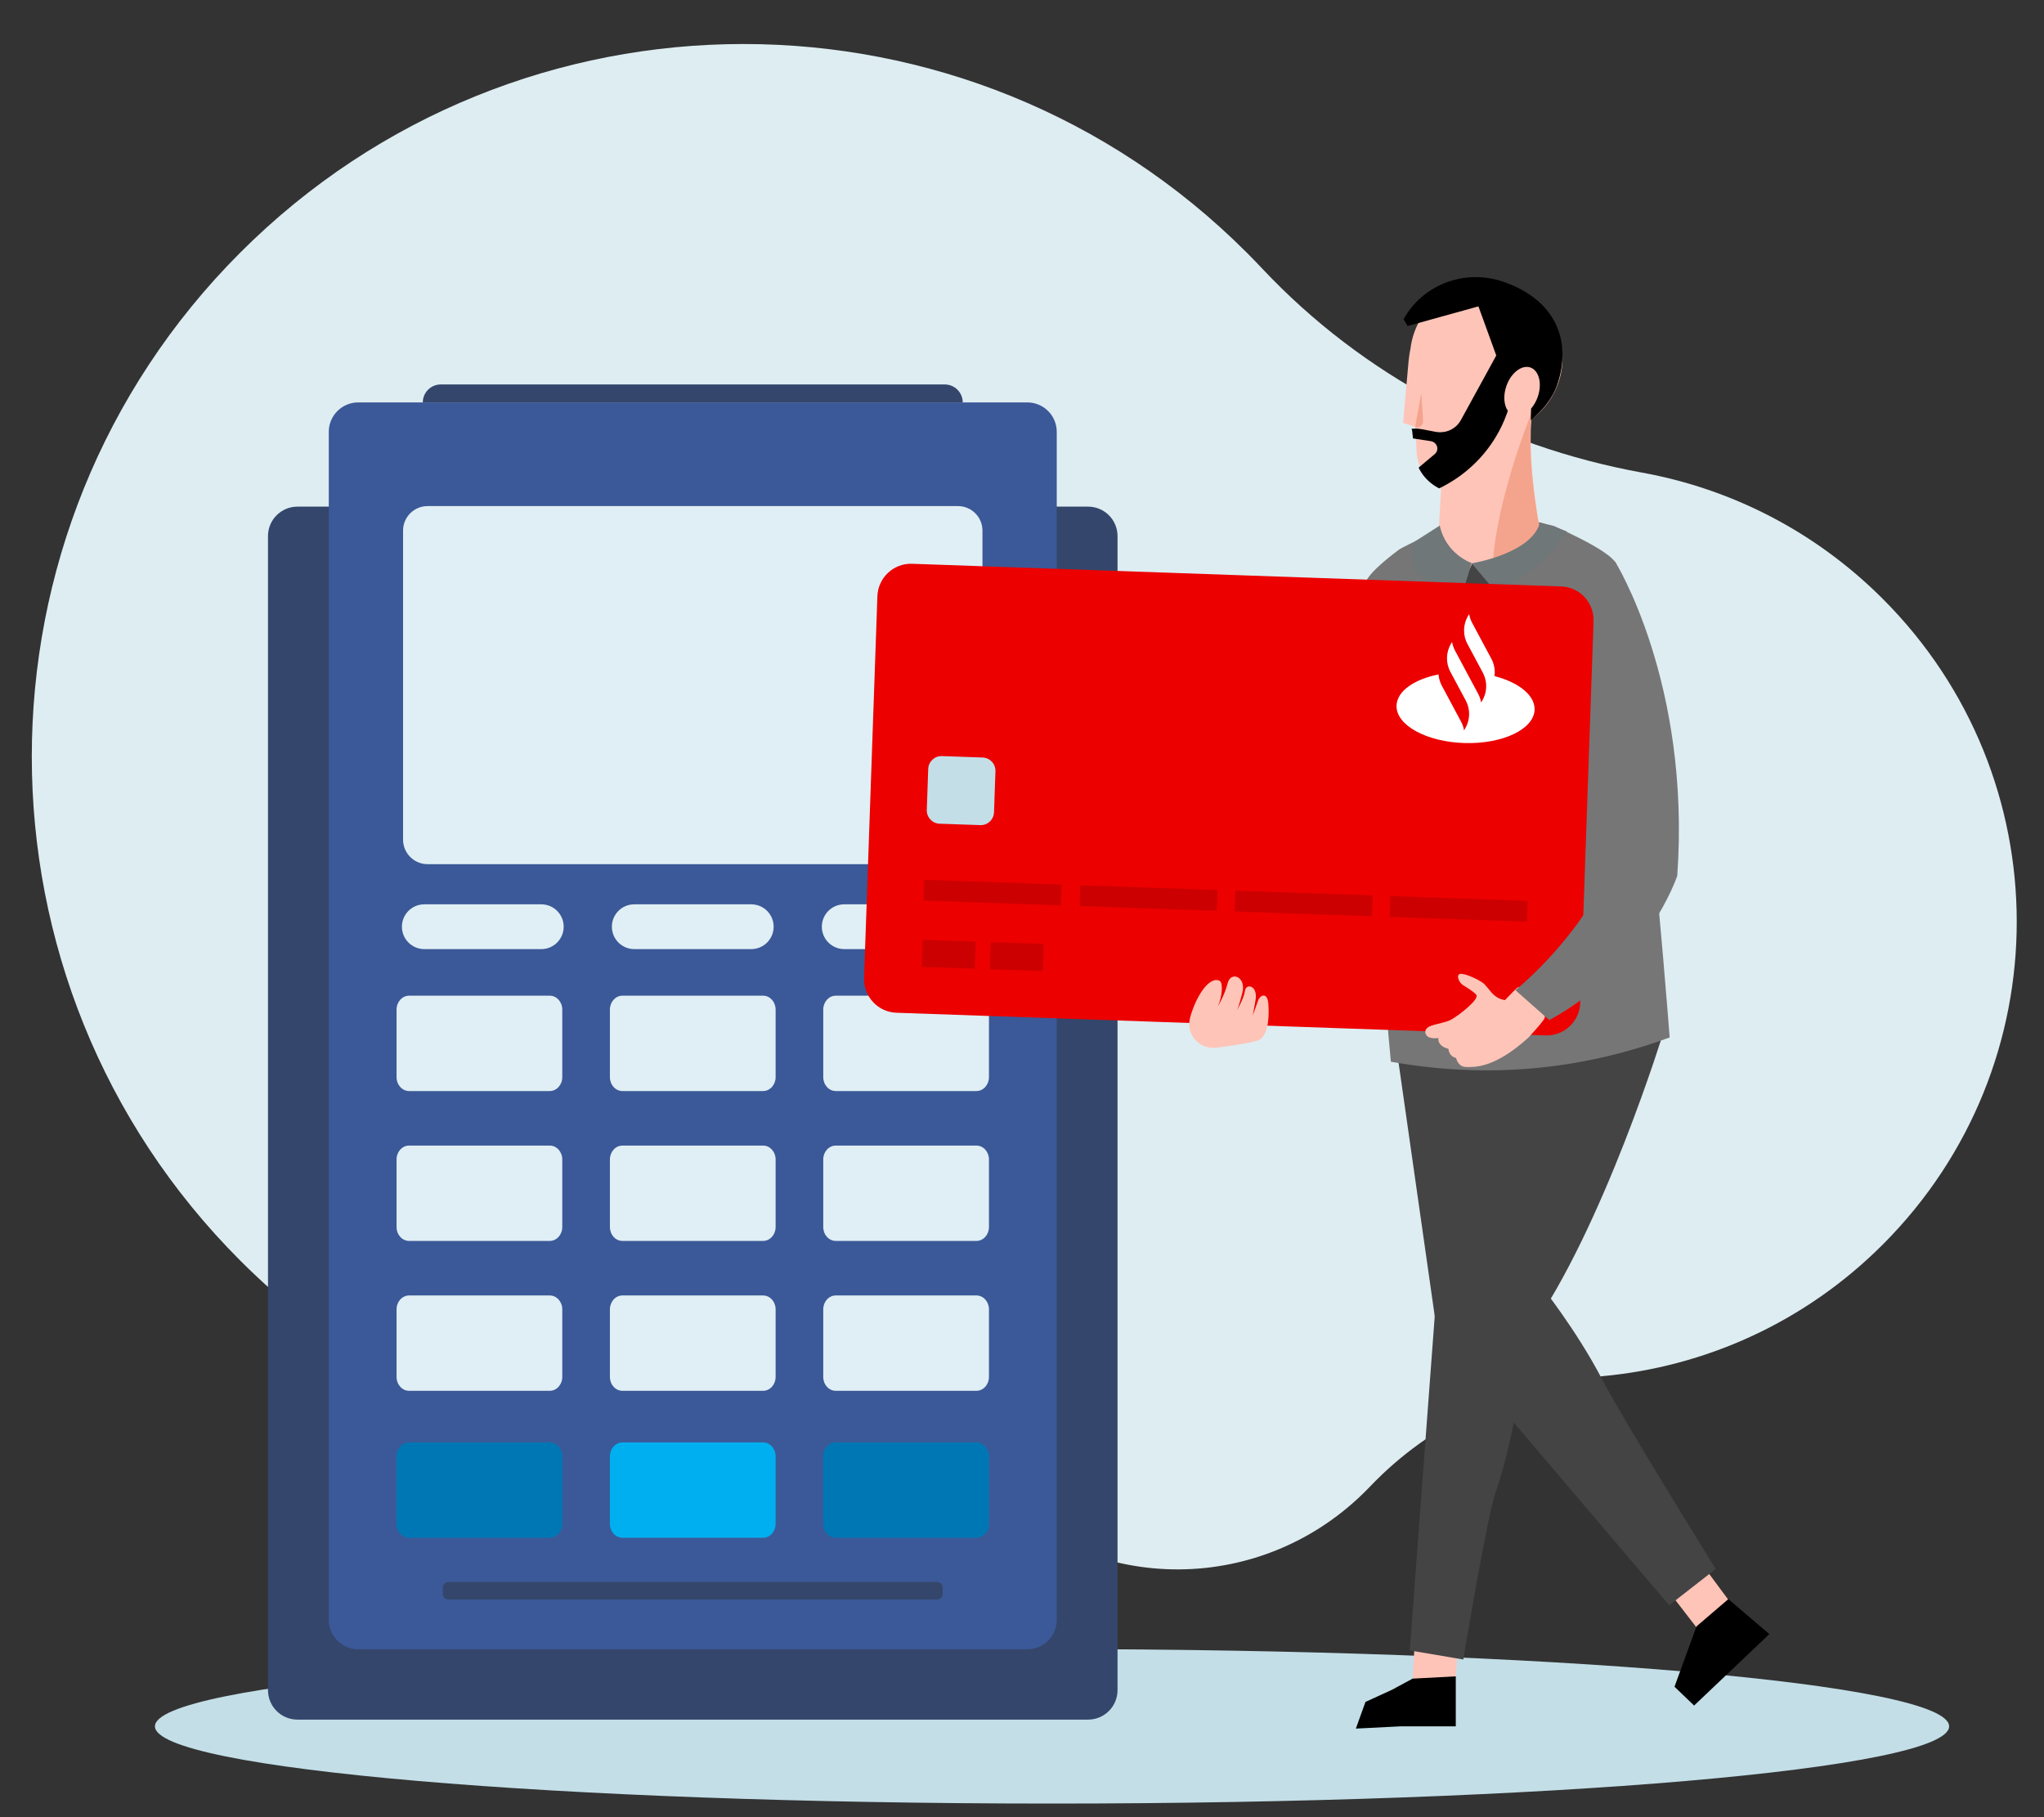
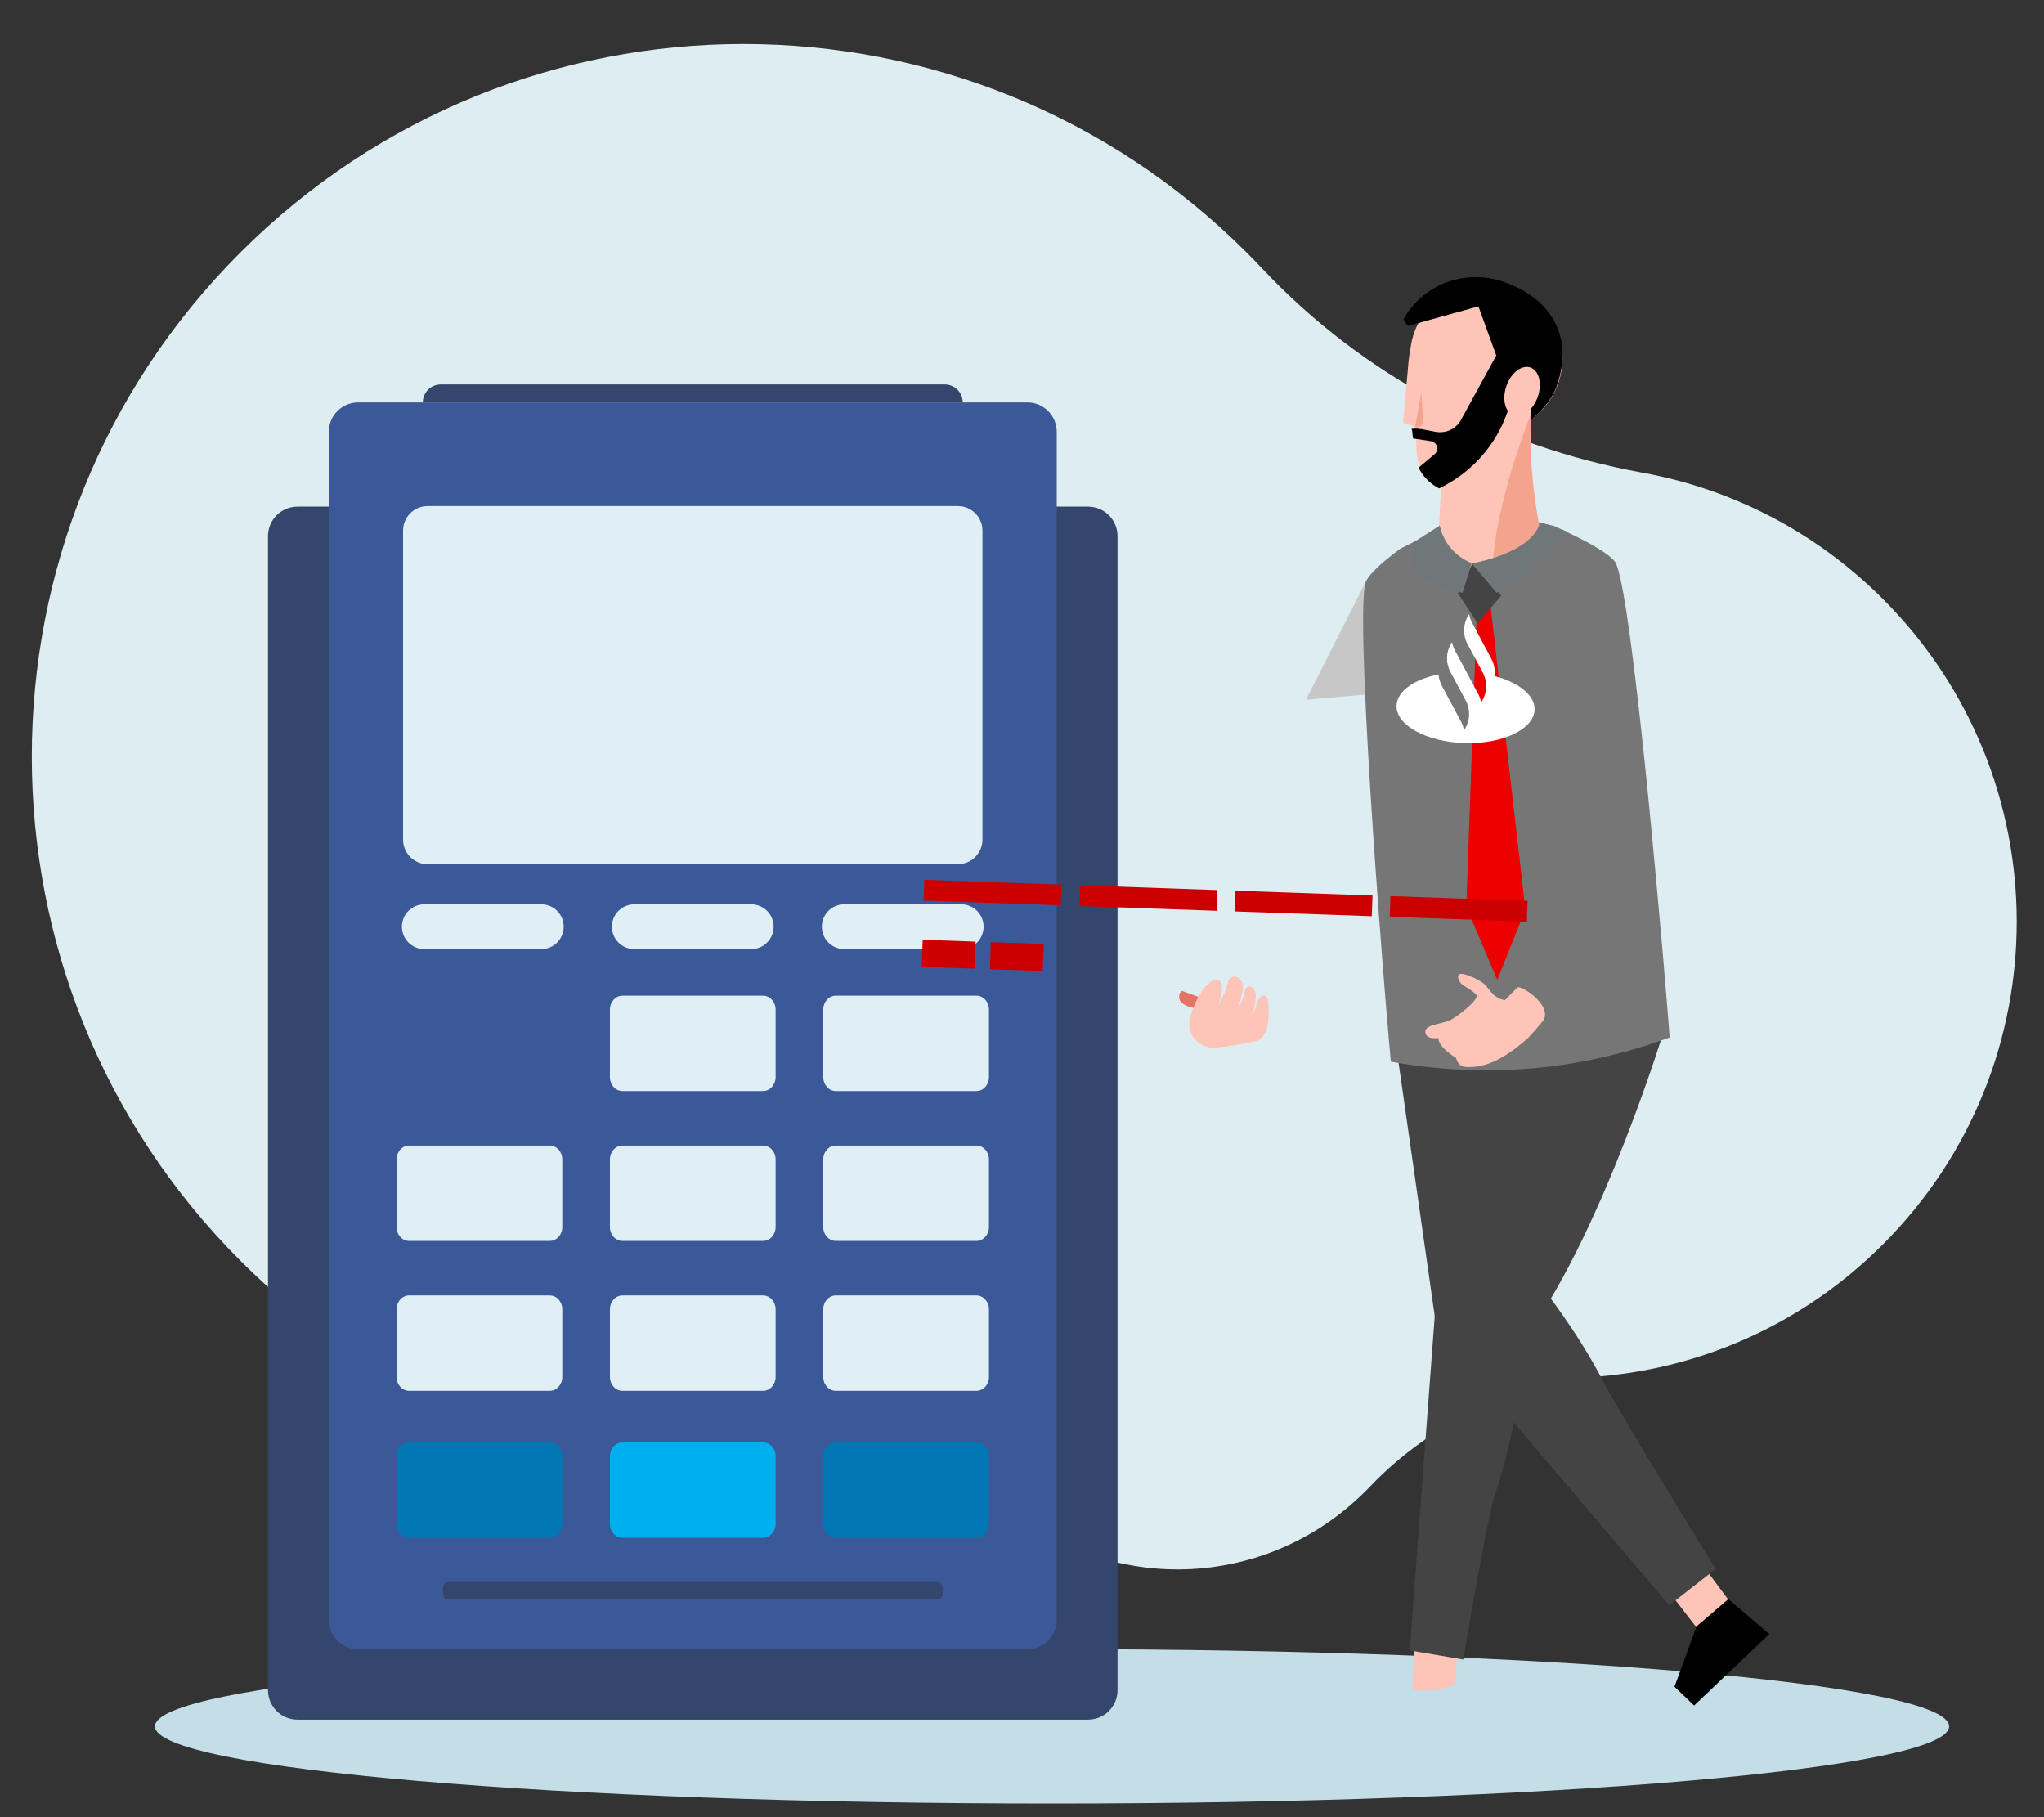
<svg xmlns="http://www.w3.org/2000/svg" width="450px" height="400px" viewBox="0 0 450 400" version="1.1">
  <rect x="0" y="0" width="450" height="400" fill="#333333" stroke="none" />
  <title>pagamentos-serviços-empresas</title>
  <desc>Created with Sketch.</desc>
  <g id="pagamentos-serviços-empresas" stroke="none" stroke-width="1" fill="none" fill-rule="evenodd">
    <path d="M173.116,296.028 C150.862,272.358 121.38,256.909 89.429,251.102 C70.035,247.578 51.479,238.315 36.484,223.313 C-2.79,184.019 -2.834,120.653 36.387,81.306 C53.689,63.949 75.75,54.25 98.372,52.206 C117.739,50.456 135.936,42 149.372,27.932 C149.545,27.75 149.72,27.571 149.894,27.392 C172.816,3.99 209.896,3.759 233.095,26.882 C233.228,27.014 233.36,27.148 233.491,27.281 C239.688,33.575 248.633,36.324 257.301,34.64 C306.716,25.037 359.86,39.386 398.133,77.691 C459.289,138.896 459.289,238.311 398.133,299.517 C336.929,360.771 237.7,360.771 176.497,299.516 C175.348,298.367 174.221,297.204 173.116,296.028 Z" id="Primary-color" fill="#DEEDF2" transform="translate(225.5, 177.573) scale(-1, -1) translate(-225.5, -177.573) " />
    <g id="Group-2" transform="translate(33.661, 362.978)" fill="#C3DEE7">
      <path d="M197.952,34.024 C88.876,34.024 0.452,26.413 0.452,17.024 C0.452,7.635 88.876,0.024 197.952,0.024 C307.029,0.024 395.452,7.635 395.452,17.024 C395.452,26.413 307.029,34.024 197.952,34.024 Z" id="Fill-1" />
    </g>
    <path d="M239.548,378.523 L65.485,378.523 C61.904,378.523 59,375.62 59,372.039 L59,118.005 C59,114.424 61.904,111.521 65.485,111.521 L239.548,111.521 C243.129,111.521 246.032,114.424 246.032,118.005 L246.032,372.039 C246.032,375.62 243.129,378.523 239.548,378.523" id="Fill-57" fill="#34466B" />
    <path d="M226.166,363.041 L78.866,363.041 C75.285,363.041 72.382,360.139 72.382,356.557 L72.382,95.063 C72.382,91.482 75.285,88.579 78.866,88.579 L226.166,88.579 C229.747,88.579 232.651,91.482 232.651,95.063 L232.651,356.558 C232.651,360.139 229.747,363.041 226.166,363.041" id="Fill-58" fill="#3B5998" />
    <path d="M93.084,88.579 L211.949,88.579 C211.949,86.396 210.18,84.627 207.997,84.627 L97.035,84.627 C94.853,84.627 93.084,86.396 93.084,88.579" id="Fill-59" fill="#34466B" />
    <path d="M206.322,352.081 L98.711,352.081 C98.037,352.081 97.492,351.537 97.492,350.863 L97.492,349.453 C97.492,348.779 98.037,348.233 98.711,348.233 L206.322,348.233 C206.995,348.233 207.541,348.779 207.541,349.453 L207.541,350.863 C207.541,351.537 206.995,352.081 206.322,352.081" id="Fill-60" fill="#34466B" />
    <path d="M216.295,116.794 L216.295,184.821 C216.295,187.802 213.878,190.219 210.897,190.219 L94.136,190.219 C93.546,190.219 92.98,190.126 92.448,189.951 C90.292,189.241 88.738,187.211 88.738,184.821 L88.738,116.794 C88.738,113.817 91.155,111.4 94.136,111.4 L210.897,111.4 C213.878,111.4 216.295,113.817 216.295,116.794" id="Fill-61" fill="#E0EFF5" />
    <path d="M119.17,208.918 L93.413,208.918 C90.691,208.918 88.484,206.711 88.484,203.99 C88.484,201.267 90.691,199.061 93.413,199.061 L119.17,199.061 C121.892,199.061 124.099,201.267 124.099,203.99 C124.099,206.711 121.892,208.918 119.17,208.918" id="Fill-65" fill="#E0EFF5" />
    <path d="M165.395,208.918 L139.638,208.918 C136.916,208.918 134.709,206.711 134.709,203.99 C134.709,201.267 136.916,199.061 139.638,199.061 L165.395,199.061 C168.117,199.061 170.324,201.267 170.324,203.99 C170.324,206.711 168.117,208.918 165.395,208.918" id="Fill-66" fill="#E0EFF5" />
    <path d="M211.619,208.918 L185.863,208.918 C183.14,208.918 180.934,206.711 180.934,203.99 C180.934,201.267 183.14,199.061 185.863,199.061 L211.619,199.061 C214.342,199.061 216.549,201.267 216.549,203.99 C216.549,206.711 214.342,208.918 211.619,208.918" id="Fill-67" fill="#E0EFF5" />
-     <path d="M121.025,240.162 L90.071,240.162 C88.544,240.162 87.307,238.792 87.307,237.105 L87.307,222.227 C87.307,220.539 88.544,219.17 90.071,219.17 L121.025,219.17 C122.551,219.17 123.789,220.539 123.789,222.227 L123.789,237.105 C123.789,238.792 122.551,240.162 121.025,240.162" id="Fill-68" fill="#E0EFF5" />
    <path d="M167.993,240.162 L137.04,240.162 C135.513,240.162 134.275,238.792 134.275,237.105 L134.275,222.227 C134.275,220.539 135.513,219.17 137.04,219.17 L167.993,219.17 C169.52,219.17 170.758,220.539 170.758,222.227 L170.758,237.105 C170.758,238.792 169.52,240.162 167.993,240.162" id="Fill-69" fill="#E0EFF5" />
    <path d="M214.961,240.162 L184.008,240.162 C182.481,240.162 181.243,238.792 181.243,237.105 L181.243,222.227 C181.243,220.539 182.481,219.17 184.008,219.17 L214.961,219.17 C216.488,219.17 217.726,220.539 217.726,222.227 L217.726,237.105 C217.726,238.792 216.488,240.162 214.961,240.162" id="Fill-70" fill="#E0EFF5" />
    <path d="M121.025,273.154 L90.071,273.154 C88.544,273.154 87.307,271.787 87.307,270.098 L87.307,255.219 C87.307,253.532 88.544,252.164 90.071,252.164 L121.025,252.164 C122.551,252.164 123.789,253.532 123.789,255.219 L123.789,270.098 C123.789,271.787 122.551,273.154 121.025,273.154" id="Fill-71" fill="#E0EFF5" />
    <path d="M167.993,273.154 L137.04,273.154 C135.513,273.154 134.275,271.787 134.275,270.098 L134.275,255.219 C134.275,253.532 135.513,252.164 137.04,252.164 L167.993,252.164 C169.52,252.164 170.758,253.532 170.758,255.219 L170.758,270.098 C170.758,271.787 169.52,273.154 167.993,273.154" id="Fill-72" fill="#E0EFF5" />
    <path d="M214.961,273.154 L184.008,273.154 C182.481,273.154 181.243,271.787 181.243,270.098 L181.243,255.219 C181.243,253.532 182.481,252.164 184.008,252.164 L214.961,252.164 C216.488,252.164 217.726,253.532 217.726,255.219 L217.726,270.098 C217.726,271.787 216.488,273.154 214.961,273.154" id="Fill-73" fill="#E0EFF5" />
    <path d="M121.025,306.147 L90.071,306.147 C88.544,306.147 87.307,304.779 87.307,303.091 L87.307,288.212 C87.307,286.525 88.544,285.157 90.071,285.157 L121.025,285.157 C122.551,285.157 123.789,286.525 123.789,288.212 L123.789,303.091 C123.789,304.779 122.551,306.147 121.025,306.147" id="Fill-74" fill="#E0EFF5" />
    <path d="M167.993,306.147 L137.04,306.147 C135.513,306.147 134.275,304.779 134.275,303.091 L134.275,288.212 C134.275,286.525 135.513,285.157 137.04,285.157 L167.993,285.157 C169.52,285.157 170.758,286.525 170.758,288.212 L170.758,303.091 C170.758,304.779 169.52,306.147 167.993,306.147" id="Fill-75" fill="#E0EFF5" />
    <path d="M214.961,306.147 L184.008,306.147 C182.481,306.147 181.243,304.779 181.243,303.091 L181.243,288.212 C181.243,286.525 182.481,285.157 184.008,285.157 L214.961,285.157 C216.488,285.157 217.726,286.525 217.726,288.212 L217.726,303.091 C217.726,304.779 216.488,306.147 214.961,306.147" id="Fill-76" fill="#E0EFF5" />
    <path d="M121.025,338.494 L90.071,338.494 C88.544,338.494 87.307,337.125 87.307,335.438 L87.307,320.559 C87.307,318.872 88.544,317.503 90.071,317.503 L121.025,317.503 C122.551,317.503 123.789,318.872 123.789,320.559 L123.789,335.438 C123.789,337.125 122.551,338.494 121.025,338.494" id="Fill-77" fill="#0077B5" />
    <path d="M167.993,338.494 L137.04,338.494 C135.513,338.494 134.275,337.125 134.275,335.438 L134.275,320.559 C134.275,318.872 135.513,317.503 137.04,317.503 L167.993,317.503 C169.52,317.503 170.758,318.872 170.758,320.559 L170.758,335.438 C170.758,337.125 169.52,338.494 167.993,338.494" id="Fill-78" fill="#00AFF0" />
    <path d="M214.961,338.494 L184.008,338.494 C182.481,338.494 181.243,337.125 181.243,335.438 L181.243,320.559 C181.243,318.872 182.481,317.503 184.008,317.503 L214.961,317.503 C216.488,317.503 217.726,318.872 217.726,320.559 L217.726,335.438 C217.726,337.125 216.488,338.494 214.961,338.494" id="Fill-79" fill="#0077B5" />
    <path d="M374.737,344.359 L381.346,353.274 C381.346,353.274 380.012,357.161 374.901,360.062 L366.986,349.798 L374.737,344.359" id="Fill-80" fill="#FFC4B8" />
    <path d="M334.428,224.453 L339.238,282.98 C339.238,282.98 347.078,292.774 352.715,303.622 C357.446,312.729 377.728,345.362 377.728,345.362 L367.484,353.355 L316.378,293.281 L306.376,223.213 L334.428,224.453" id="Fill-85" fill="#444444" />
    <path d="M321.182,359.244 L320.38,370.592 C320.38,370.592 316.777,372.861 310.906,371.939 L311.596,358.678 L321.182,359.244" id="Fill-86" fill="#FFC4B8" />
    <path d="M366.331,226.871 C366.331,226.871 353.066,270.21 336.572,293.376 C336.572,293.376 333.662,316.219 329.318,328.321 C327.409,333.614 322.157,365.289 322.157,365.289 L320.202,364.961 L319.043,364.759 L310.366,363.302 L316.013,287.756 L336.556,228.468 L361.353,227.132 L362.671,227.069 L366.331,226.871" id="Fill-91" fill="#444444" />
    <path d="M300.802,127.81 L287.528,154.023 L301.563,152.804 C301.563,152.804 302.901,136.938 300.802,127.81" id="Fill-93" fill="#C7C7C7" />
    <path d="M367.589,228.368 C360.599,230.928 353.549,232.808 346.439,234.008 C346.109,234.058 345.789,234.118 345.469,234.168 C345.299,234.198 345.119,234.218 344.949,234.248 C344.569,234.308 344.179,234.368 343.809,234.418 C343.379,234.478 342.959,234.538 342.529,234.598 C337.679,235.248 332.799,235.578 327.889,235.608 C326.889,235.608 325.909,235.598 324.909,235.578 L324.719,235.578 C324.469,235.568 324.219,235.568 323.959,235.558 C323.809,235.548 323.659,235.548 323.509,235.538 C317.779,235.358 312.009,234.738 306.209,233.708 C306.079,232.428 305.909,230.528 305.699,228.138 C305.659,227.688 305.619,227.228 305.589,226.748 C305.289,223.328 304.939,219.058 304.559,214.238 C304.529,213.828 304.499,213.408 304.459,212.988 C304.209,209.778 303.939,206.348 303.679,202.758 C303.649,202.338 303.609,201.928 303.579,201.508 C303.309,197.828 303.029,194.008 302.759,190.128 C302.589,187.758 302.429,185.368 302.269,182.978 C302.109,180.548 301.949,178.118 301.799,175.708 C301.769,175.178 301.729,174.658 301.699,174.128 C300.279,151.298 299.419,130.278 300.799,127.808 C301.759,126.098 304.119,123.978 306.919,121.808 C307.269,121.538 307.609,121.278 307.969,121.008 C309.169,120.108 319.179,115.708 320.429,114.818 L331.269,113.108 L342.149,115.788 C342.619,116.008 343.089,116.218 343.559,116.448 C347.619,118.338 351.629,120.348 354.009,122.188 C354.349,122.448 354.659,122.708 354.929,122.968 C355.149,123.178 355.339,123.378 355.499,123.578 C355.639,123.758 355.799,124.068 355.959,124.508 C357.699,129.188 360.029,147.968 362.159,168.448 C362.209,168.938 362.249,169.428 362.309,169.918 C362.359,170.408 362.409,170.898 362.459,171.388 C362.509,171.888 362.559,172.378 362.609,172.868 C362.669,173.518 362.739,174.168 362.809,174.828 C362.849,175.268 362.899,175.728 362.939,176.168 C362.959,176.398 362.979,176.618 363.009,176.838 C363.029,176.998 363.039,177.168 363.059,177.328 C363.149,178.278 363.239,179.228 363.329,180.178 C363.419,180.998 363.499,181.808 363.579,182.628 C364.349,190.678 365.069,198.548 365.679,205.498 C365.859,207.468 366.029,209.358 366.179,211.158 C366.209,211.568 366.249,211.988 366.279,212.388 C366.909,219.798 367.379,225.548 367.589,228.368 C372.249,226.661 372.249,226.661 367.589,228.368 Z" id="Fill-94" fill="#767676" />
    <g id="g.-illustration/Characters/Body-parts/Head/Male/Model-B-02" transform="translate(326.5, 91.5) scale(-1, 1) translate(-326.5, -91.5) translate(289, 54)">
      <g id="g.-illustration/Characters/Body-parts/Head/Male/Model-B-00">
        <path d="M26.867,38.347 C22.704,35.288 20,30.357 20,24.8 C20,15.528 27.528,8 36.8,8 C45.361,8 52.436,14.418 53.47,22.701 C53.651,23.564 53.782,24.436 53.873,25.309 L53.873,25.31 L53.876,25.329 L53.876,25.336 C53.903,25.597 53.926,25.858 53.946,26.119 L55.103,39.082 L52.469,39.964 L52.442,39.97 L52.442,39.97 C52.376,40.196 52.34,40.318 52.34,40.318 L52.269,42.072 L52.139,45.349 C52.095,46.434 51.868,47.497 51.473,48.496 C51.197,49.202 50.832,49.877 50.387,50.504 C49.863,51.24 49.238,51.9 48.54,52.457 C48.177,52.75 47.79,53.011 47.387,53.243 C47.173,53.367 46.96,53.48 46.738,53.587 L46.737,53.587 L47.868,74.064 C47.868,74.064 41.891,75.865 35.345,74.436 C31.388,73.58 27.22,71.534 24.04,67.205 C24.04,67.205 27.804,50.893 26.867,38.347 Z" id="Skin-tone" fill="#FFC4B8" />
        <path d="M35.407,74.194 C31.451,73.337 27.283,71.292 24.103,66.963 C24.103,66.963 28.174,49.484 26.794,36.781 C26.794,36.781 36.054,59.357 35.407,74.194 Z M52.467,40.037 C51.545,40.307 50.637,39.583 50.697,38.625 L51.085,32.45 L52.467,40.037 Z" id="Shadows" fill="#F4A48D" />
      </g>
      <g id="g.-illustration/Characters/Body-parts/Hair/Male/Model-B-02" fill="#000000">
        <path d="M31.152,28.71 C29.989,27.202 28.421,26.432 27.08,26.891 C25.172,27.544 24.442,30.437 25.451,33.348 C25.802,34.362 26.319,35.245 26.923,35.938 C26.963,36.808 26.977,37.663 26.971,38.502 C24.575,36.515 22.271,33.886 21.188,30.759 C17.809,21.01 21.6,11.931 33.05,8.013 C41.645,5.072 50.898,8.744 55,16.299 L54.075,17.766 L54.071,17.753 L53.924,17.713 L38.514,13.44 L34.588,24.248 L36.022,26.87 L42.386,38.481 C42.828,39.294 43.48,39.955 44.257,40.412 C44.847,40.762 45.506,40.999 46.205,41.096 L46.21,41.094 C46.431,41.124 46.655,41.143 46.882,41.146 C47.245,41.152 47.605,41.119 47.958,41.053 L50.873,40.493 C51.148,40.439 51.429,40.403 51.709,40.377 C52.22,40.333 52.732,40.339 53.24,40.391 C53.25,40.393 53.26,40.389 53.267,40.397 L53.238,40.402 C53.156,40.625 53.111,40.747 53.111,40.747 L52.922,42.508 L48.982,43.113 C48.879,43.129 48.783,43.151 48.687,43.184 C48.184,43.356 47.787,43.758 47.631,44.273 C47.446,44.884 47.642,45.54 48.13,45.95 L51.336,48.644 L51.679,48.934 C51.348,49.629 50.927,50.29 50.427,50.899 C49.839,51.612 49.15,52.244 48.394,52.769 C48,53.044 47.584,53.287 47.152,53.5 L46.972,53.411 C46.798,53.325 46.618,53.236 46.447,53.144 C41.553,50.626 37.524,46.853 34.745,42.27 C33.739,40.616 32.897,38.856 32.242,37.011 C32.171,36.82 32.104,36.627 32.04,36.428 L32.039,36.426 C32.914,35.18 33.093,33.086 32.364,30.983 L32.338,30.908 L32.329,30.883 L32.311,30.833 L32.3,30.804 L32.283,30.758 L32.272,30.728 L32.254,30.682 L32.243,30.655 L32.221,30.6 L32.214,30.581 L32.185,30.511 L32.174,30.485 L32.155,30.439 L32.142,30.409 L32.124,30.368 L32.111,30.336 L32.092,30.296 L32.079,30.265 L32.059,30.221 L32.047,30.195 L32.016,30.129 L32.003,30.102 L31.983,30.06 L31.968,30.029 L31.949,29.992 L31.934,29.96 L31.915,29.923 L31.899,29.892 L31.879,29.854 L31.865,29.825 L31.831,29.762 L31.818,29.738 L31.795,29.697 L31.779,29.667 L31.759,29.631 L31.742,29.601 L31.722,29.566 L31.705,29.536 L31.684,29.501 L31.668,29.472 L31.641,29.428 L31.631,29.411 L31.62,29.393 L31.594,29.35 L31.577,29.322 L31.555,29.288 L31.537,29.259 L31.516,29.226 L31.498,29.198 L31.475,29.164 L31.458,29.137 L31.431,29.098 L31.418,29.077 L31.379,29.021 L31.363,28.997 L31.338,28.962 L31.32,28.936 L31.296,28.903 L31.278,28.878 L31.254,28.845 L31.236,28.821 L31.208,28.783 L31.194,28.764 L31.152,28.71 Z" id="Hair-color" />
      </g>
    </g>
    <polygon id="Fill-99" fill="#EC0000" points="329.631 215.71 335.826 200.23 328.413 135.625 328.132 133.192 325.184 133.035 322.82 199.61" />
    <polyline id="Fill-101" fill="#444444" points="330.517 131.116 325.294 137.2 321 130.621 324.148 124 330.517 131.116" />
    <path d="M342.256,116.027 C343.139,116.309 344.001,116.608 344.824,116.939 C346.474,117.604 346.533,117.624 345,117 C342.919,119.995 340.919,122.328 339,124 C337.081,125.672 333.914,127.838 329.5,130.5 L324,124 C324,124 337.214,121.91 339.05,115 L342.256,116.027 Z" id="Fill-102" fill="#6F7779" />
    <path d="M311,119.5 C310.444,122.611 310.944,124.944 312.5,126.5 C314.056,128.056 317.223,129.389 322,130.5 L324,123.946 C324,123.946 318.329,122.044 316.978,115.689 C316.978,115.689 314.985,116.959 311,119.5 Z" id="Fill-103" fill="#6F7779" />
    <polyline id="Fill-141" fill="#6AA5CD" points="305.821 141.256 300.143 140.84 305.822 141.256" />
    <polyline id="Fill-149" fill="#6AA5CD" points="349.701 144.466 334.043 143.32 349.701 144.466" />
    <path d="M266.264,220.306 L264.665,222.164 C264.665,222.164 260.081,221.831 259.65,219.91 C259.492,219.206 259.658,218.441 260.226,218.119 L266.264,220.306" id="Fill-156" fill="#E57563" />
    <g id="Objects/Banking/Card-04" transform="translate(270.536, 175.948) rotate(2) translate(-270.536, -175.948) translate(191.036, 125.948)">
      <g id="Group" transform="translate(79.466, 50.053) rotate(-90) translate(-79.466, -50.053) translate(29.966, -28.947)">
-         <path d="M121,128.475 L-22.015,128.475 C-26.089,128.475 -29.391,125.155 -29.391,121.059 L-29.391,37.003 C-29.391,32.908 -26.089,29.589 -22.015,29.589 L121,29.589 C125.074,29.589 128.376,32.908 128.376,37.003 L128.376,121.059 C128.376,125.155 125.074,128.475 121,128.475" id="Primary-color" fill="#EC0000" transform="translate(49.493, 79.032) rotate(90) translate(-49.493, -79.032) " />
-         <path d="M53.901,12.617 L44.926,12.617 C43.315,12.617 42.009,13.93 42.009,15.55 L42.009,24.575 C42.009,26.195 43.315,27.509 44.926,27.509 L53.901,27.509 C55.512,27.509 56.818,26.195 56.818,24.575 L56.818,15.55 C56.818,13.93 55.512,12.617 53.901,12.617" id="Chip" fill="#C3DEE7" transform="translate(49.413, 20.063) rotate(90) translate(-49.413, -20.063) " />
        <path d="M29.504,115.335 L29.504,145.546 L24.937,145.546 L24.937,115.335 L29.504,115.335 Z M29.504,81.175 L29.504,111.386 L24.937,111.386 L24.937,81.175 L29.504,81.175 Z M29.504,47.015 L29.504,77.226 L24.937,77.226 L24.937,47.015 L29.504,47.015 Z M29.504,12.658 L29.504,42.869 L24.937,42.869 L24.937,12.658 L29.504,12.658 Z M16.3,27.764 L16.3,39.413 L10.343,39.413 L10.343,27.764 L16.3,27.764 Z M16.3,12.757 L16.3,24.407 L10.343,24.407 L10.343,12.757 L16.3,12.757 Z" id="Card-information" fill="#CC0000" />
        <path d="M84.062,129.651 C84.193,128.356 83.921,127.03 83.246,125.87 L82.343,124.316 L78.73,118.099 C78.386,117.506 78.147,116.87 78.013,116.218 L77.827,116.545 C76.732,118.48 76.745,120.858 77.862,122.781 L77.863,122.782 L81.611,129.232 C81.609,129.232 81.606,129.232 81.603,129.232 C82.592,131.112 82.563,133.377 81.511,135.236 L81.326,135.563 C81.191,134.91 80.952,134.275 80.608,133.682 L80.946,134.265 L77.898,129.019 L75.107,124.216 L75.189,124.356 C74.844,123.764 74.605,123.128 74.47,122.475 L74.285,122.802 C73.19,124.738 73.203,127.115 74.32,129.039 L74.321,129.04 L74.438,129.242 L77.03,133.702 L77.031,133.703 L77.934,135.256 C79.051,137.18 79.065,139.557 77.969,141.493 L77.784,141.821 C77.649,141.168 77.41,140.532 77.066,139.939 L77.405,140.522 L72.55,132.168 L72.549,132.167 C72.106,131.404 71.837,130.571 71.742,129.721 C66.421,130.964 62.72,133.721 62.738,136.903 C62.763,141.209 69.59,144.66 77.987,144.612 C86.384,144.564 93.171,141.034 93.146,136.728 C93.128,133.547 89.396,130.832 84.062,129.651" id="Flame" fill="#FFFFFF" transform="translate(77.942, 130.415) rotate(90) translate(-77.942, -130.415) " />
      </g>
    </g>
    <path d="M267.897,230.612 C265.646,230.898 263.397,229.799 262.375,227.774 C261.833,226.697 261.598,225.319 262.114,223.604 C263.663,218.459 266.539,214.84 268.527,215.911 C269.273,216.313 269.125,219.353 268.108,221.55 C268.108,221.55 269.572,219.174 270.28,216.424 C270.988,213.673 274.392,215.006 273.525,218.472 C272.658,221.938 272.28,222.442 272.28,222.442 C272.28,222.442 273.865,219.813 274.085,218.1 C274.305,216.387 276.996,216.862 276.406,220.204 C276.133,221.752 275.808,223.528 275.808,223.528 C275.808,223.528 276.587,221.323 277.001,220.18 C277.416,219.039 278.991,218.326 279.22,220.831 C279.4,222.801 279.517,228.161 276.865,229.041 C275.061,229.641 270.577,230.271 267.897,230.612" id="Fill-157" fill="#FFC4B8" />
-     <path d="M313.8,227.182 C313.684,225.39 317.574,225.5 319.483,224.442 C321.389,223.379 325.834,219.853 324.994,218.946 C324.155,218.039 322.872,217.369 322.019,216.797 C321.165,216.229 320.526,214.57 321.459,214.376 C322.396,214.187 325.395,215.523 326.621,216.47 C327.056,216.811 327.862,217.922 328.388,218.504 C329.214,219.425 330.231,220.019 331.345,220.136 C332.374,219.073 333.486,217.871 334.204,217.295 C335.798,217.392 341.215,221.171 339.967,224.313 C338.577,226.222 336.478,228.405 336.478,228.405 C328.965,235.232 324.554,234.897 322.74,234.86 C320.924,234.823 320.57,232.88 320.57,232.88 C318.904,232.48 318.892,230.878 318.892,230.878 C316.309,230.225 316.677,228.483 316.677,228.483 C316.677,228.483 313.916,228.974 313.8,227.182" id="Fill-158" fill="#FFC4B8" />
-     <path d="M341.089,224.548 L333.619,217.948 C333.619,217.948 348.759,206.008 355.699,188.238 C355.749,188.108 355.809,187.968 355.859,187.828 L355.769,187.218 L351.5,133 C351.5,133 348.799,131.708 355.579,123.628 C355.579,123.628 372.269,150.268 369.259,192.778 C369.259,192.778 362.679,212.758 341.089,224.548 Z" id="Fill-159" fill="#767676" />
-     <polygon id="Fill-74" fill="#000000" points="311 369.5 320.5 369 320.5 380 308.431 380 298.5 380.5 300.618 374.625 306.42 371.974" />
+     <path d="M313.8,227.182 C313.684,225.39 317.574,225.5 319.483,224.442 C321.389,223.379 325.834,219.853 324.994,218.946 C324.155,218.039 322.872,217.369 322.019,216.797 C321.165,216.229 320.526,214.57 321.459,214.376 C322.396,214.187 325.395,215.523 326.621,216.47 C327.056,216.811 327.862,217.922 328.388,218.504 C329.214,219.425 330.231,220.019 331.345,220.136 C332.374,219.073 333.486,217.871 334.204,217.295 C335.798,217.392 341.215,221.171 339.967,224.313 C338.577,226.222 336.478,228.405 336.478,228.405 C328.965,235.232 324.554,234.897 322.74,234.86 C320.924,234.823 320.57,232.88 320.57,232.88 C316.309,230.225 316.677,228.483 316.677,228.483 C316.677,228.483 313.916,228.974 313.8,227.182" id="Fill-158" fill="#FFC4B8" />
    <polygon id="Fill-78" fill="#000000" transform="translate(377.482, 363.189) rotate(-35) translate(-377.482, -363.189) " points="377.197 356.654 365.607 364.754 366.767 370.624 389.357 367.236 386.372 355.754" />
  </g>
</svg>